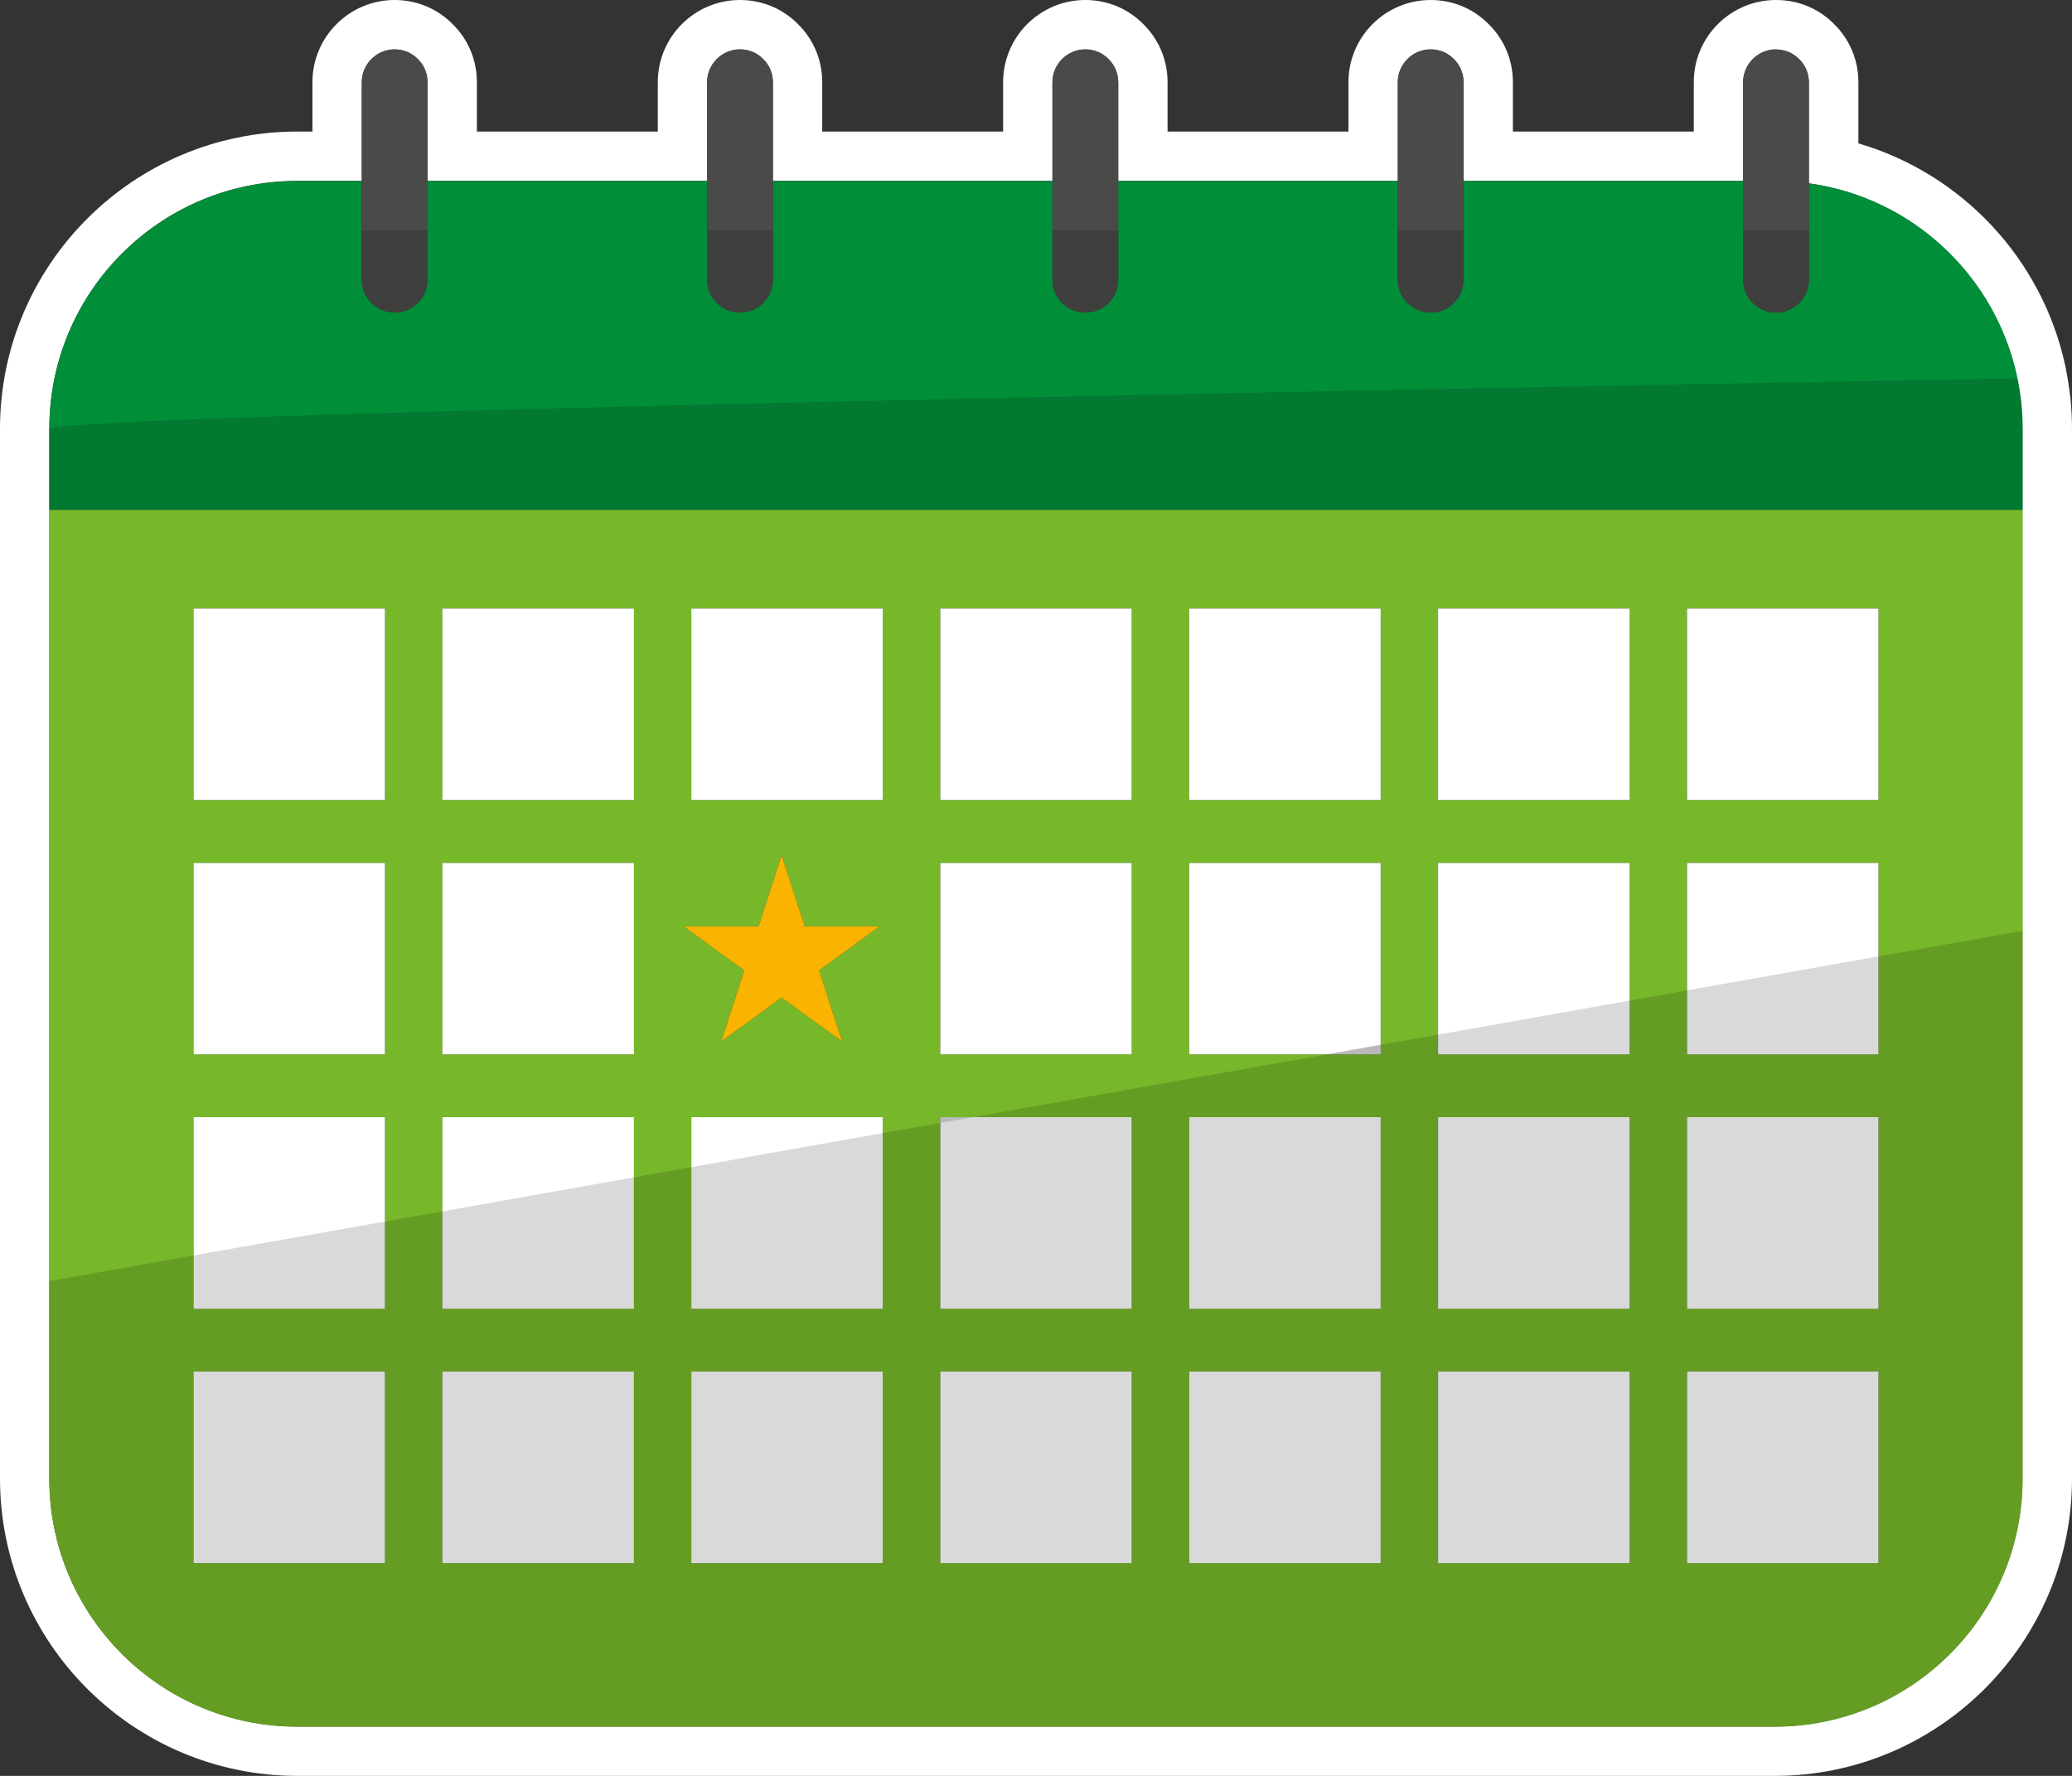
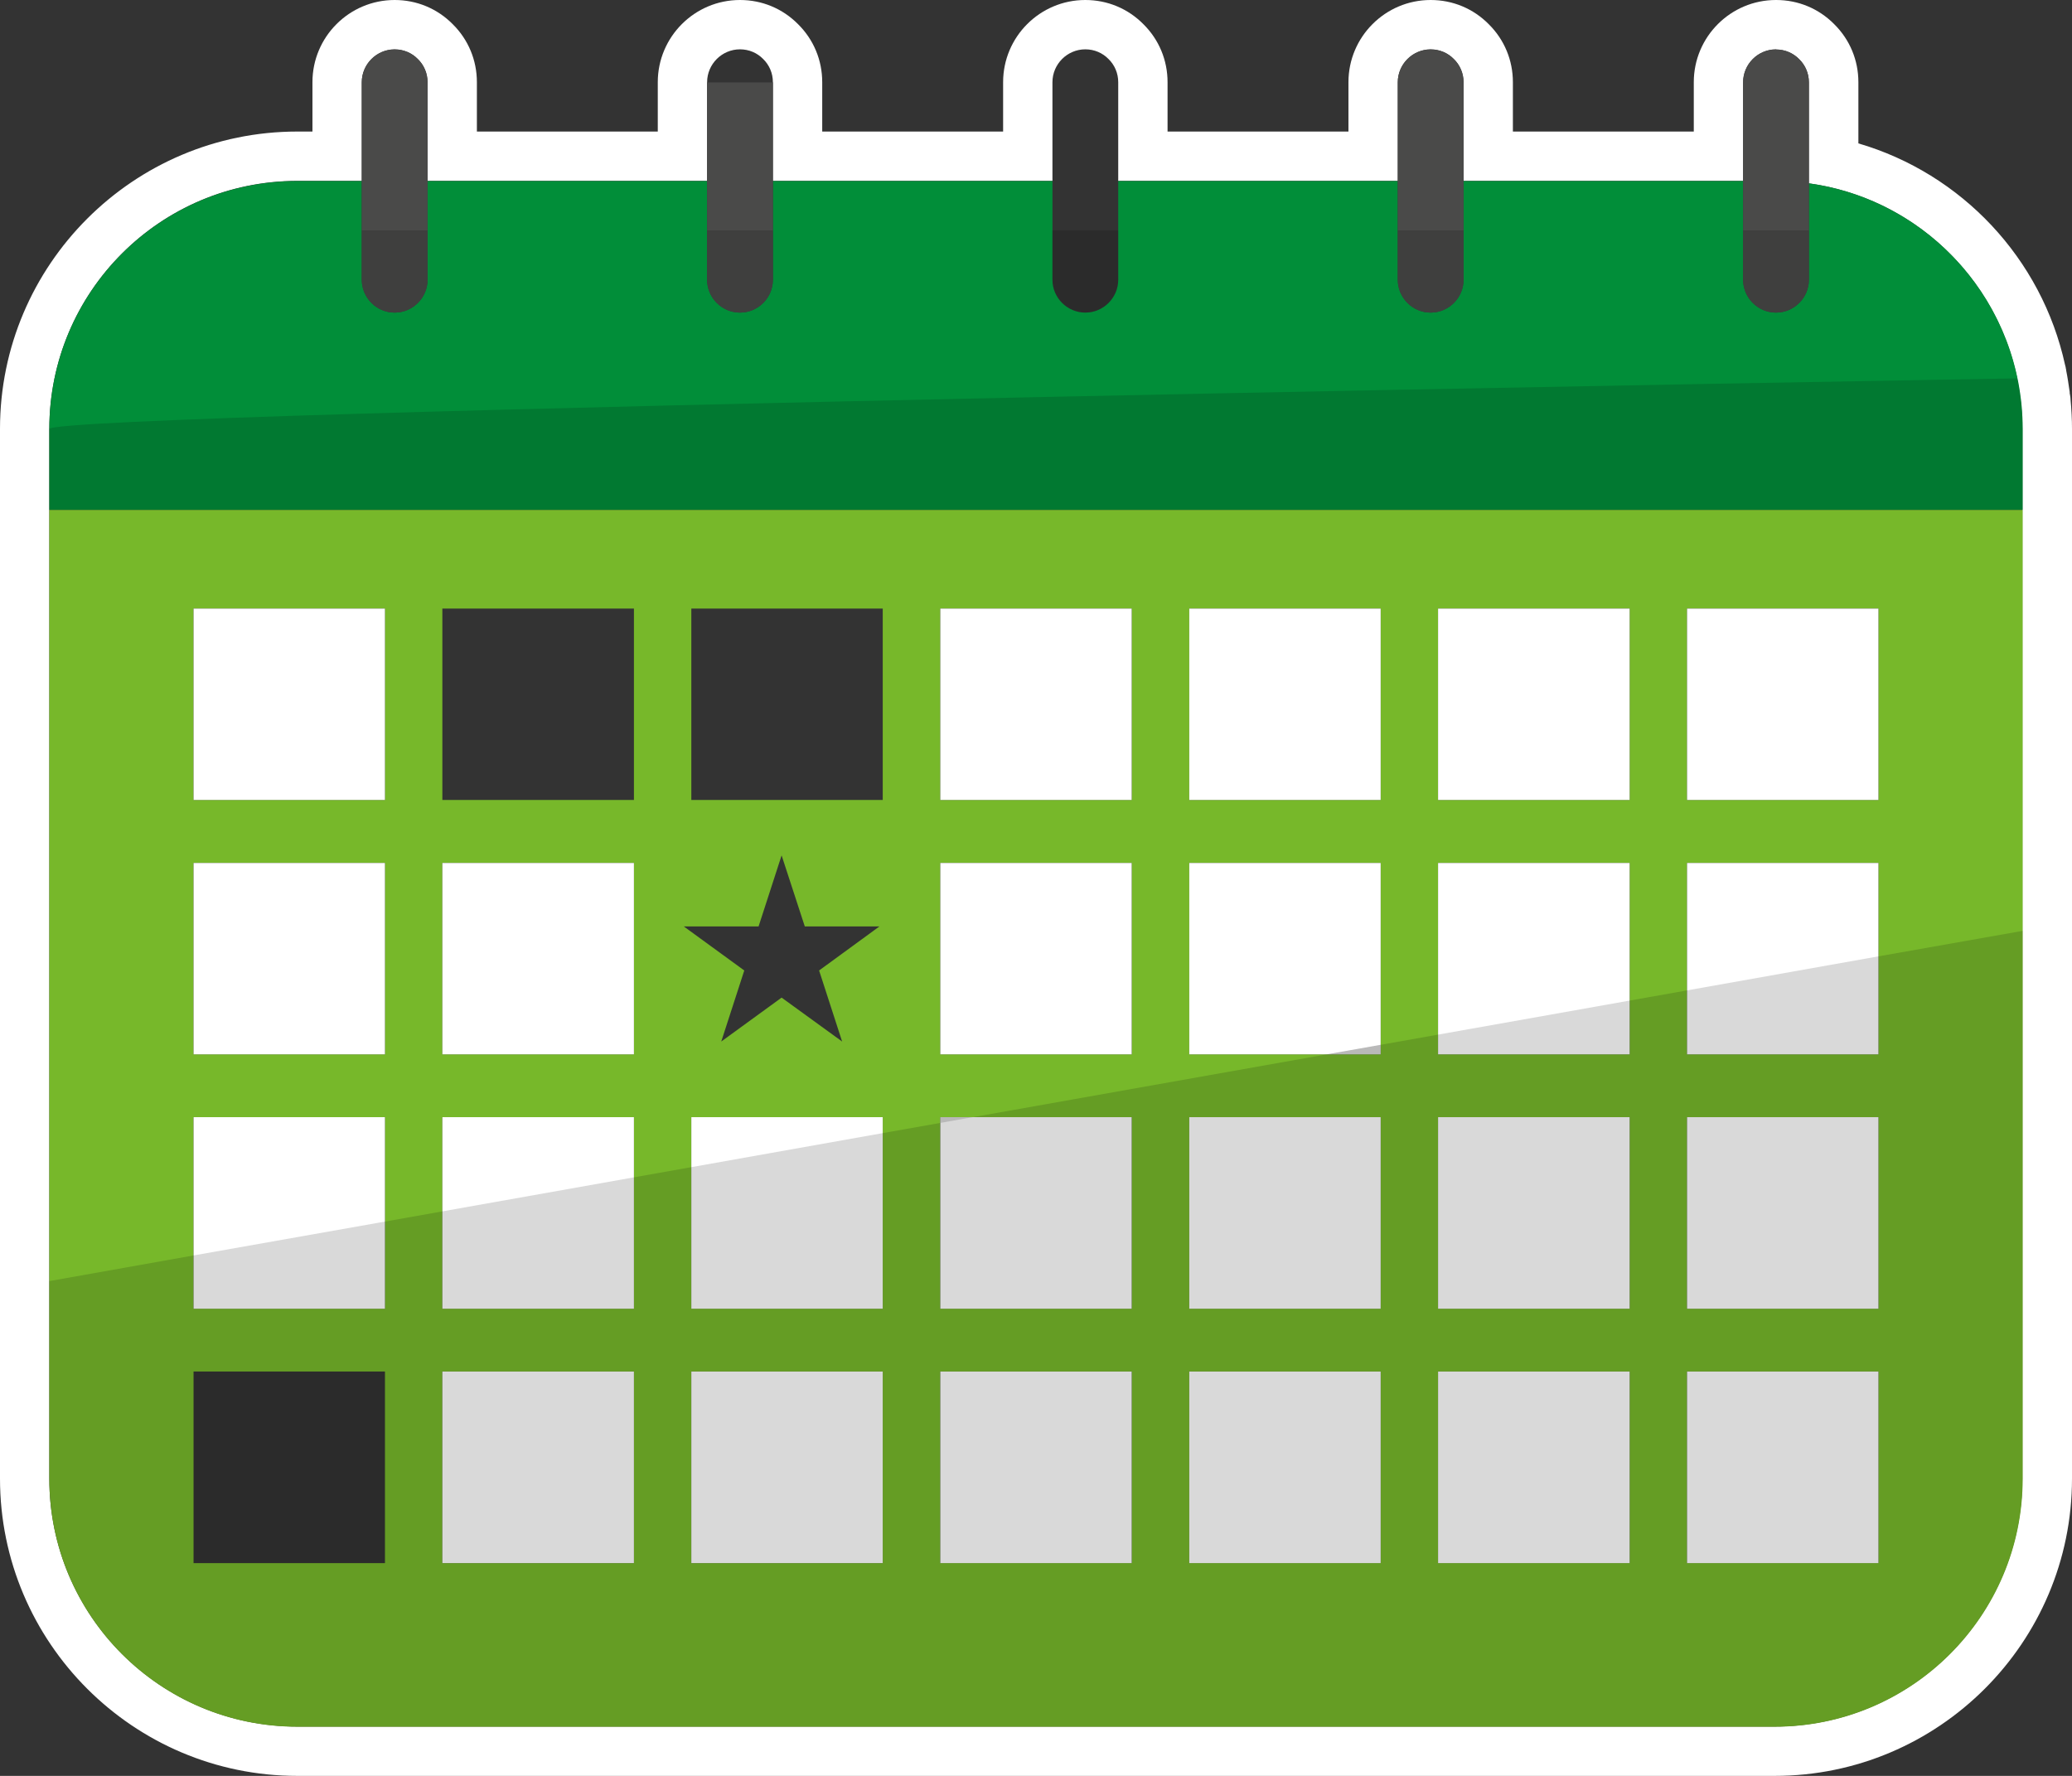
<svg xmlns="http://www.w3.org/2000/svg" id="Ebene_1" data-name="Ebene 1" viewBox="0 0 126 108">
  <rect x="0" y="0" width="126" height="108" fill="#333333" stroke="none" />
  <defs>
    <style>
      .cls-1 {
        fill: #fff;
      }

      .cls-2 {
        fill: #77b82a;
      }

      .cls-3 {
        fill: #4a4a49;
      }

      .cls-4 {
        isolation: isolate;
        opacity: .15;
      }

      .cls-5 {
        fill: #fab300;
      }

      .cls-6 {
        fill: none;
      }

      .cls-7 {
        fill: #018e39;
      }
    </style>
  </defs>
  <path class="cls-1" d="m108,3.01c.55,0,1.05.22,1.41.59.37.36.59.86.59,1.41v6.14c6.33.87,11.39,5.68,12.67,11.86h0s0,.05,0,.07c.08.38.13.76.18,1.14.02.12.04.24.05.36.05.5.08,1,.08,1.5v63.84c0,8.33-6.75,15.08-15.08,15.08H18.08c-8.33,0-15.08-6.75-15.08-15.08V26.08c0-8.33,6.75-15.08,15.08-15.08h3.92v-6c0-1.1.9-2,2-2,.55,0,1.05.22,1.41.59.37.36.59.86.59,1.41v6h17v-6c0-1.1.9-2,2-2,.55,0,1.05.22,1.41.59.37.36.59.86.59,1.41v6h17v-6c0-1.1.9-2,2-2,.55,0,1.05.22,1.41.59.37.36.59.86.59,1.41v6h17v-6c0-1.1.9-2,2-2,.55,0,1.05.22,1.41.59.37.36.59.86.59,1.41v6h17v-6c0-1.1.9-2,2-2m0-3c-2.76,0-5,2.24-5,5v3h-11v-3c0-1.34-.52-2.59-1.47-3.53-.94-.95-2.19-1.47-3.53-1.47-2.76,0-5,2.24-5,5v3h-11v-3c0-1.34-.52-2.59-1.47-3.53-.94-.95-2.19-1.47-3.53-1.47-2.76,0-5,2.24-5,5v3h-11v-3c0-1.34-.52-2.59-1.47-3.53-.94-.95-2.19-1.47-3.53-1.47-2.76,0-5,2.24-5,5v3h-11v-3c0-1.34-.52-2.59-1.47-3.53-.94-.95-2.19-1.47-3.53-1.47-2.76,0-5,2.24-5,5v3h-.92C8.11,8,0,16.11,0,26.08v63.84c0,9.97,8.11,18.08,18.08,18.08h89.84c9.97,0,18.08-8.11,18.08-18.08V26.08c0-.58-.03-1.17-.09-1.8,0-.13-.03-.25-.05-.37v-.07c-.07-.48-.13-.9-.21-1.29,0-.06-.02-.12-.03-.17,0-.06-.03-.12-.04-.18-1.42-6.5-6.31-11.65-12.57-13.48v-3.72c0-1.34-.52-2.59-1.47-3.53C110.6.52,109.35,0,108.01,0h-.01Z" />
  <g>
    <path class="cls-7" d="m123,26.09v4.92H3v-4.92c0-8.33,6.75-15.08,15.08-15.08h3.92v6c0,1.1.9,2,2,2s2-.9,2-2v-6h17v6c0,1.1.9,2,2,2s2-.9,2-2v-6h17v6c0,1.1.9,2,2,2s2-.9,2-2v-6h17v6c0,1.1.9,2,2,2s2-.9,2-2v-6h17v6c0,1.1.9,2,2,2s2-.9,2-2v-5.86c7.35,1.01,13,7.32,13,14.94Z" />
    <path class="cls-2" d="m3,31.01v58.92c0,8.33,6.75,15.08,15.08,15.08h89.84c8.33,0,15.08-6.75,15.08-15.08V31.01H3Zm20.41,64.05h-11.64v-11.65h11.64v11.65Zm0-15.47h-11.64v-11.65h11.64v11.65Zm0-15.47h-11.64v-11.64h11.64v11.64Zm0-15.47h-11.64v-11.64h11.64v11.64Zm15.14,46.41h-11.65v-11.65h11.65s0,11.65,0,11.65Zm0-15.47h-11.65v-11.65h11.65s0,11.65,0,11.65Zm0-15.47h-11.65v-11.64h11.65s0,11.64,0,11.64Zm0-15.47h-11.65v-11.64h11.65s0,11.64,0,11.64Zm12.66,14.69l-3.68-2.67-3.67,2.67,1.4-4.32-3.68-2.68h4.55l1.4-4.32,1.41,4.32h4.54l-3.67,2.68,1.4,4.32h0Zm2.47,31.72h-11.64v-11.65h11.64v11.65Zm0-15.47h-11.64v-11.65h11.64v11.65Zm0-30.94h-11.64v-11.64h11.64v11.64Zm15.14,46.41h-11.64v-11.65h11.64v11.65Zm0-15.47h-11.64v-11.65h11.64v11.65Zm0-15.47h-11.64v-11.64h11.64v11.64Zm0-15.47h-11.64v-11.64h11.64v11.64Zm15.14,46.41h-11.64v-11.65h11.64v11.65Zm0-15.47h-11.64v-11.65h11.64v11.65Zm0-15.47h-11.64v-11.64h11.64v11.64Zm0-15.47h-11.64v-11.64h11.64v11.64Zm15.14,46.41h-11.65v-11.65h11.65v11.65Zm0-15.47h-11.65v-11.65h11.65v11.65Zm0-15.47h-11.65v-11.64h11.65v11.64Zm0-15.47h-11.65v-11.64h11.65v11.64Zm15.13,46.41h-11.64v-11.65h11.64v11.65Zm0-15.47h-11.64v-11.65h11.64v11.65Zm0-15.47h-11.64v-11.64h11.64v11.64Zm0-15.47h-11.64v-11.64h11.64v11.64Z" />
    <rect class="cls-1" x="11.77" y="37.01" width="11.64" height="11.64" />
-     <rect class="cls-1" x="26.9" y="37.01" width="11.65" height="11.64" />
-     <rect class="cls-1" x="42.04" y="37.01" width="11.64" height="11.64" />
    <rect class="cls-1" x="57.18" y="37.01" width="11.64" height="11.64" />
    <rect class="cls-1" x="72.32" y="37.01" width="11.64" height="11.64" />
    <rect class="cls-1" x="87.45" y="37.01" width="11.65" height="11.64" />
    <rect class="cls-1" x="102.59" y="37.01" width="11.64" height="11.64" />
    <rect class="cls-1" x="11.77" y="52.48" width="11.64" height="11.64" />
    <rect class="cls-1" x="26.9" y="52.48" width="11.65" height="11.64" />
    <rect class="cls-1" x="57.18" y="52.48" width="11.64" height="11.64" />
    <rect class="cls-1" x="72.32" y="52.48" width="11.64" height="11.64" />
    <rect class="cls-1" x="87.45" y="52.48" width="11.65" height="11.64" />
    <rect class="cls-1" x="102.59" y="52.48" width="11.64" height="11.64" />
    <rect class="cls-1" x="11.77" y="67.94" width="11.64" height="11.65" />
    <rect class="cls-1" x="26.9" y="67.94" width="11.65" height="11.65" />
    <rect class="cls-1" x="42.04" y="67.94" width="11.64" height="11.65" />
    <rect class="cls-1" x="57.18" y="67.94" width="11.64" height="11.65" />
    <rect class="cls-1" x="72.32" y="67.94" width="11.64" height="11.65" />
    <rect class="cls-1" x="87.45" y="67.94" width="11.65" height="11.65" />
    <rect class="cls-1" x="102.59" y="67.94" width="11.64" height="11.65" />
-     <rect class="cls-1" x="11.77" y="83.41" width="11.64" height="11.65" />
    <rect class="cls-1" x="26.9" y="83.41" width="11.65" height="11.65" />
    <rect class="cls-1" x="42.04" y="83.41" width="11.64" height="11.65" />
    <rect class="cls-1" x="57.18" y="83.41" width="11.64" height="11.65" />
    <rect class="cls-1" x="72.32" y="83.41" width="11.64" height="11.65" />
    <rect class="cls-1" x="87.45" y="83.41" width="11.65" height="11.65" />
    <rect class="cls-1" x="102.59" y="83.41" width="11.64" height="11.65" />
-     <polygon class="cls-5" points="49.81 59.02 51.21 63.34 47.53 60.67 43.86 63.34 45.26 59.02 41.58 56.34 46.13 56.34 47.53 52.02 48.94 56.34 53.48 56.34 49.81 59.02" />
    <path class="cls-3" d="m26,5.01v12c0,1.1-.9,2-2,2s-2-.9-2-2V5.01c0-1.1.9-2,2-2,.55,0,1.05.22,1.41.59.37.36.59.86.59,1.41Z" />
-     <path class="cls-3" d="m47,5.01v12c0,1.1-.9,2-2,2s-2-.9-2-2V5.01c0-1.1.9-2,2-2,.55,0,1.05.22,1.41.59.37.36.59.86.59,1.41Z" />
-     <path class="cls-3" d="m68,5.01v12c0,1.1-.9,2-2,2s-2-.9-2-2V5.01c0-1.1.9-2,2-2,.55,0,1.05.22,1.41.59.37.36.59.86.59,1.41Z" />
+     <path class="cls-3" d="m47,5.01v12c0,1.1-.9,2-2,2s-2-.9-2-2V5.01Z" />
    <path class="cls-3" d="m89,5.01v12c0,1.1-.9,2-2,2s-2-.9-2-2V5.01c0-1.1.9-2,2-2,.55,0,1.05.22,1.41.59.37.36.59.86.59,1.41Z" />
    <path class="cls-3" d="m110,5.01v12c0,1.1-.9,2-2,2s-2-.9-2-2V5.01c0-1.1.9-2,2-2,.55,0,1.05.22,1.41.59.37.36.59.86.59,1.41Z" />
  </g>
  <g>
    <path class="cls-4" d="m123,26.09v4.92H3v-4.92c0-1.05,119.68-3.08,119.68-3.08.21.99.32,2.02.32,3.08Z" />
    <path class="cls-4" d="m123,56.61v33.32c0,8.33-6.75,15.08-15.08,15.08H18.08c-8.33,0-15.08-6.75-15.08-15.08v-12.02l8.77-1.56,11.64-2.06,3.49-.62,11.65-2.07,3.49-.62,11.64-2.07,3.5-.62,1.98-.35,21.52-3.82h3.28v-.58l3.49-.62,11.65-2.07,3.49-.62,11.64-2.07,8.77-1.55h0Z" />
    <polygon class="cls-4" points="59.16 67.94 57.18 68.29 57.18 67.94 59.16 67.94" />
    <polygon class="cls-4" points="83.96 63.54 83.96 64.12 80.68 64.12 83.96 63.54" />
    <polygon class="cls-4" points="83.96 63.54 83.96 64.12 80.68 64.12 83.96 63.54" />
    <polygon class="cls-4" points="59.16 67.94 57.18 68.29 57.18 67.94 59.16 67.94" />
    <line class="cls-6" x1="83.96" y1="63.54" x2="80.68" y2="64.12" />
    <path class="cls-4" d="m110,14.01v3c0,1.1-.9,2-2,2s-2-.9-2-2v-3h4Z" />
    <path class="cls-4" d="m89,14.01v3c0,1.1-.9,2-2,2s-2-.9-2-2v-3h4Z" />
    <path class="cls-4" d="m68,14.01v3c0,1.1-.9,2-2,2s-2-.9-2-2v-3h4Z" />
    <path class="cls-4" d="m47,14.01v3c0,1.1-.9,2-2,2s-2-.9-2-2v-3h4Z" />
    <path class="cls-4" d="m26,14.01v3c0,1.1-.9,2-2,2s-2-.9-2-2v-3h4Z" />
  </g>
</svg>